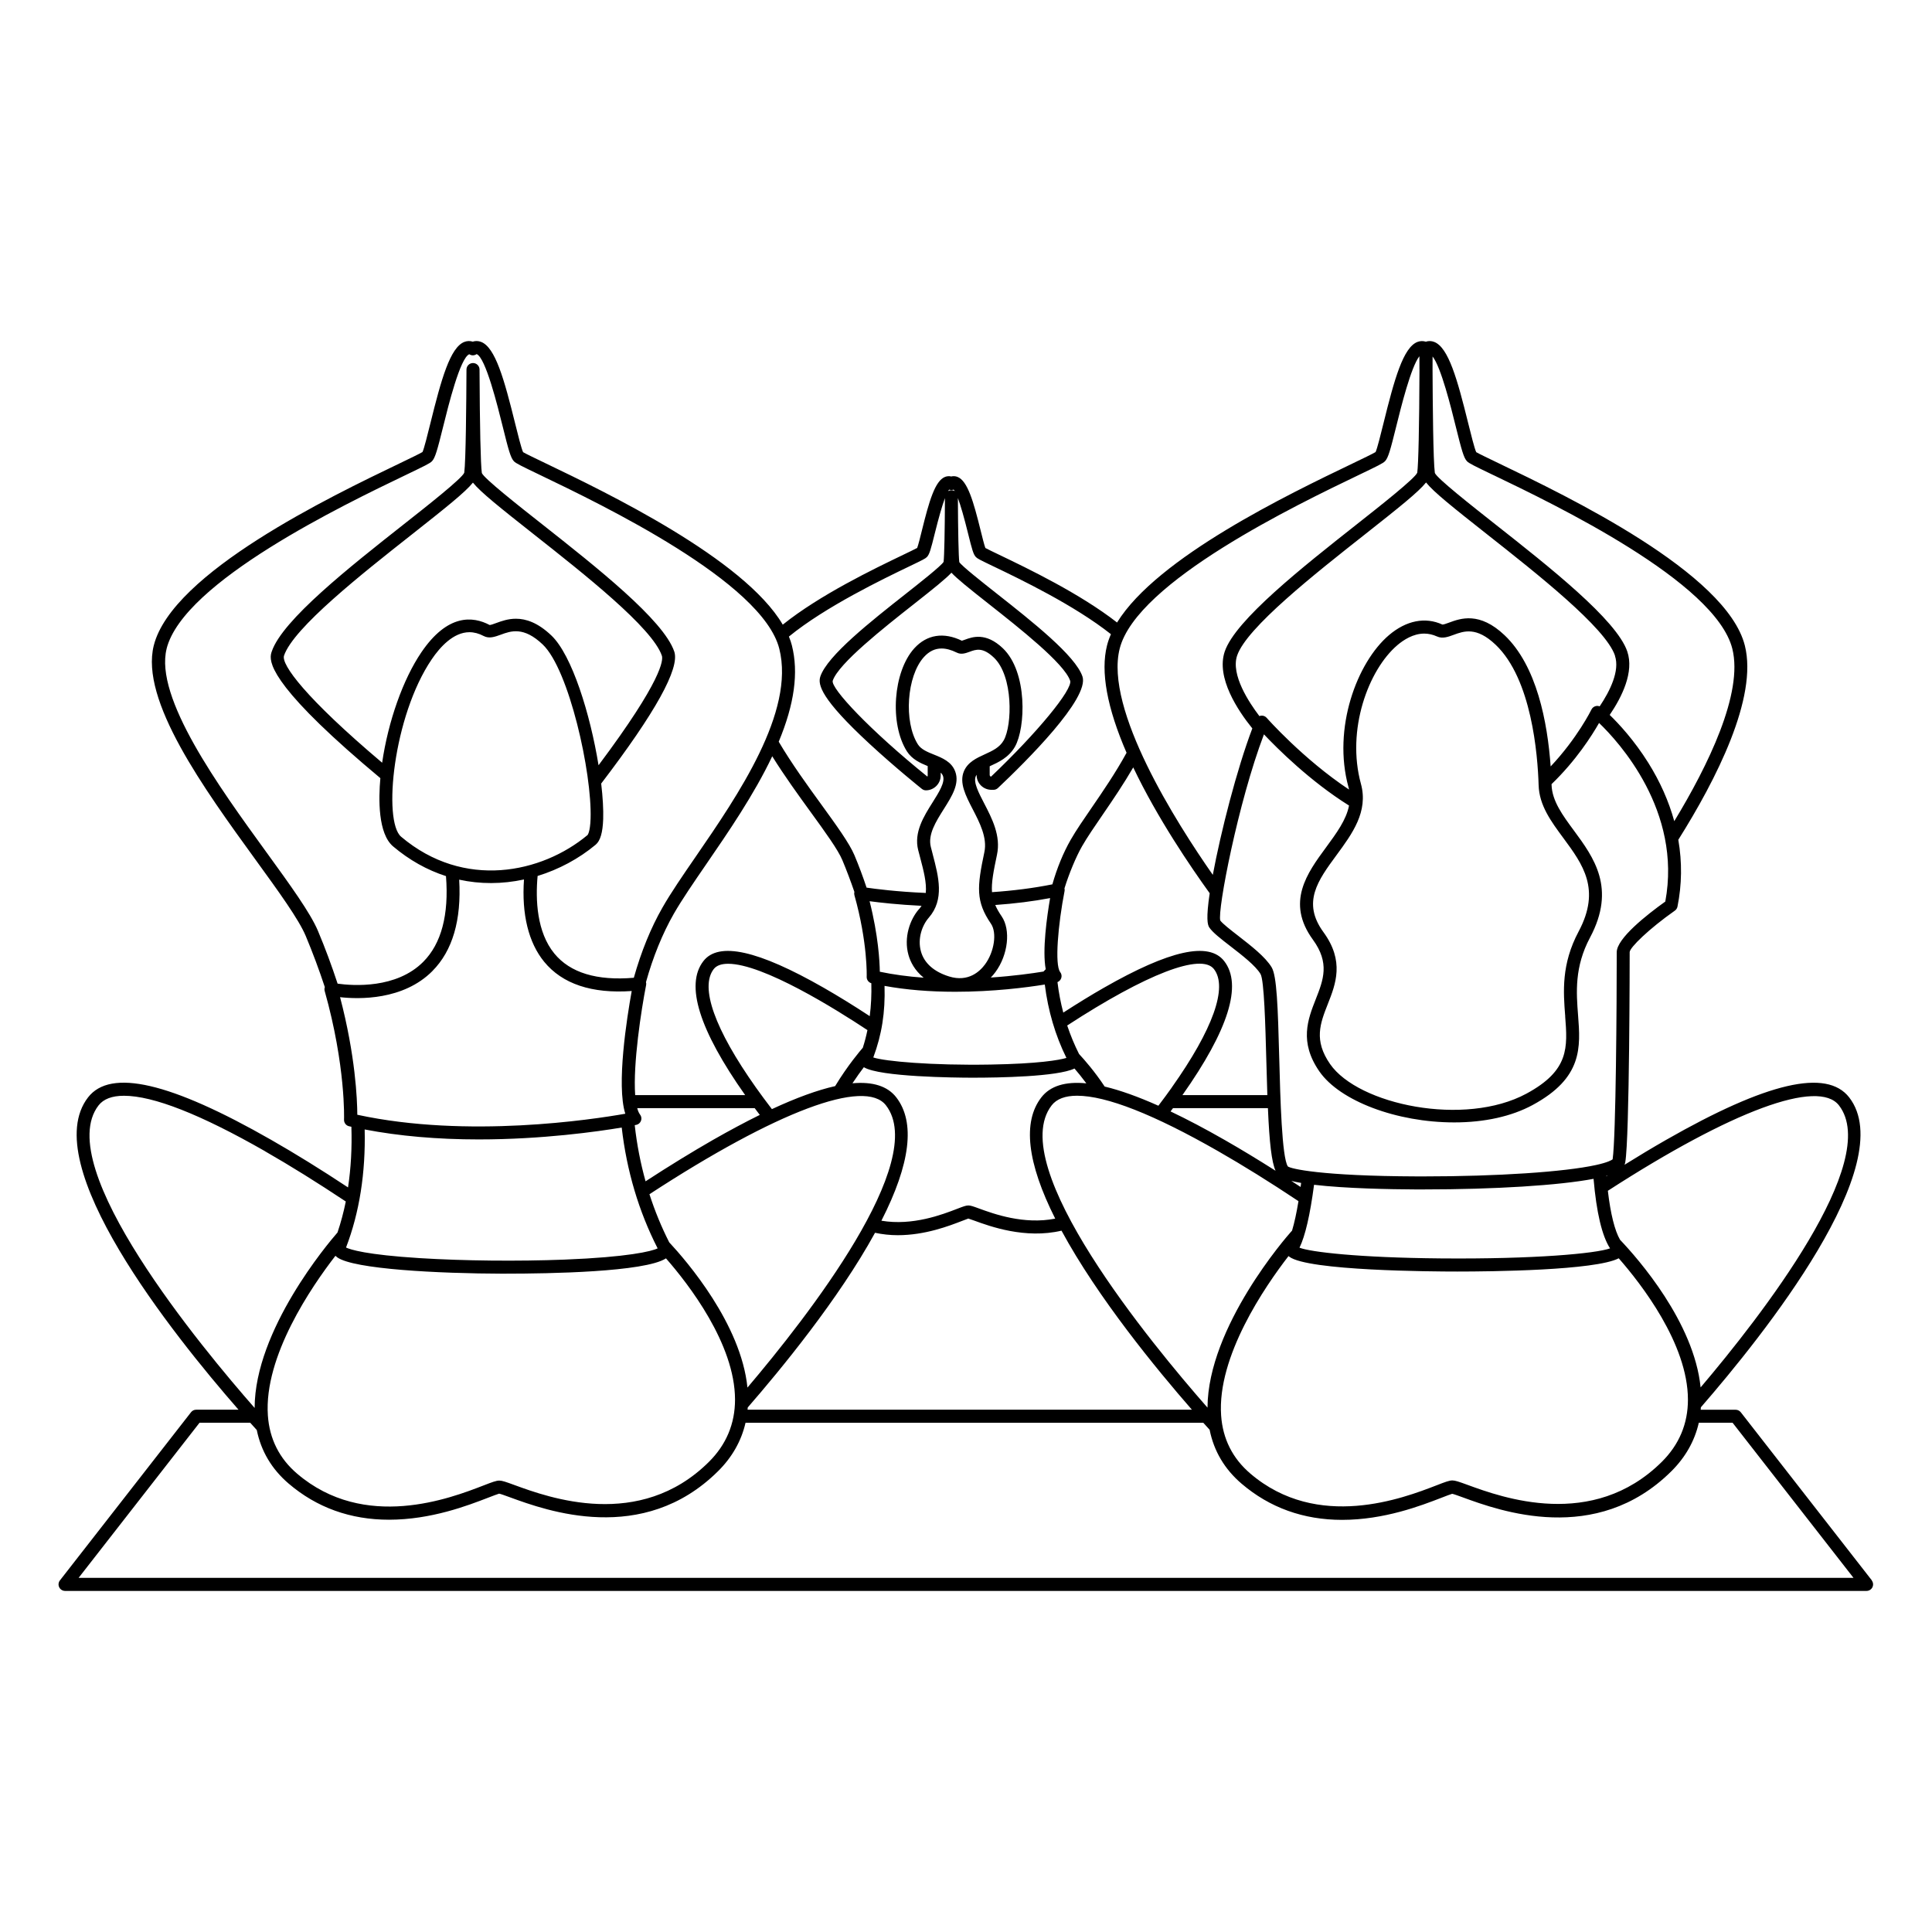
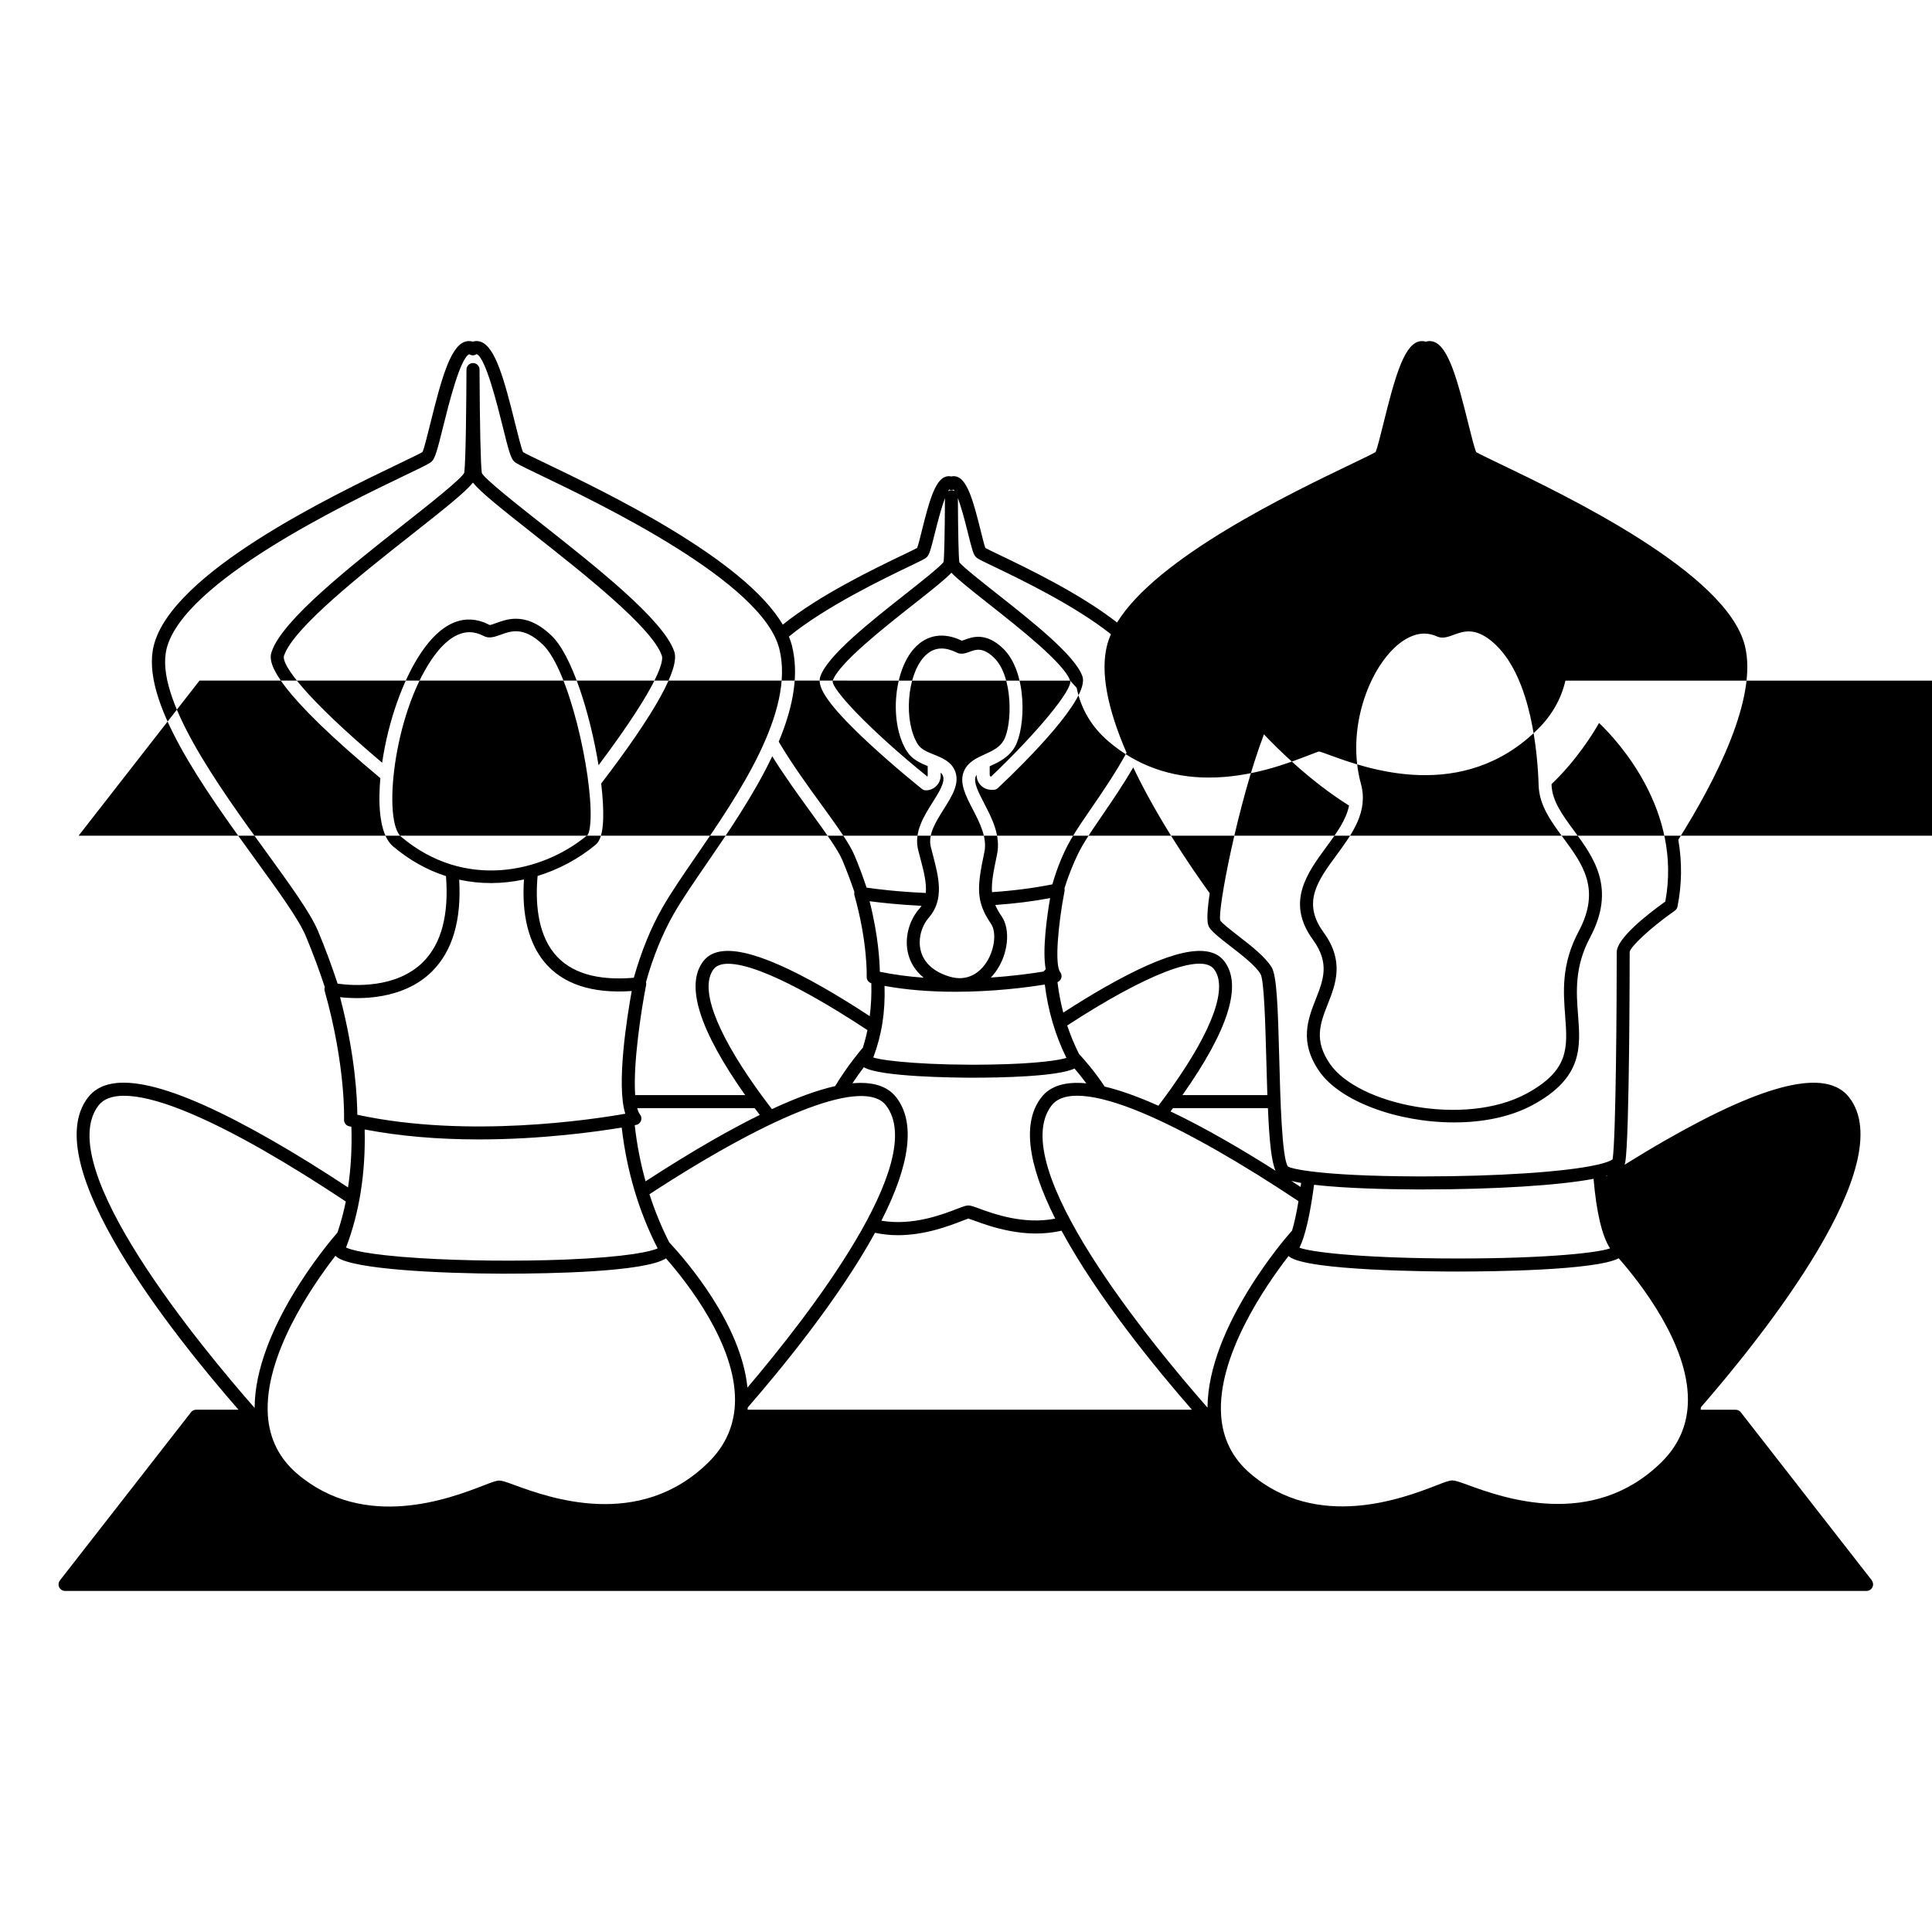
<svg xmlns="http://www.w3.org/2000/svg" id="Capa_1" data-name="Capa 1" viewBox="0 0 512 512">
-   <path d="m496.07,418.83l-34.74-44.56c-.33-.42-.83-.67-1.36-.67h-9.27c.02-.22.04-.43.05-.65,16.52-19.01,52.94-64.53,39.31-82.12-5.96-7.7-21.84-4.01-48.56,11.27-3.5,2-7.17,4.2-10.99,6.58.09-.2.15-.4.19-.61,1.17-6.44,1.18-55.25,1.18-55.74,0-1.21,5.12-6.18,11.97-11,.36-.25.61-.63.7-1.07,1.17-5.82,1.25-11.77.22-17.71,10.01-15.92,21.12-37.66,17.63-51.48-4.87-19.31-47.07-39.58-65.09-48.23-2.57-1.24-5.47-2.63-6.09-3.01-.44-.83-1.48-5.07-2.12-7.63-2.9-11.73-5.25-20.15-9.03-21.59-.72-.28-1.48-.3-2.21-.06-.73-.23-1.49-.21-2.21.06-3.78,1.44-6.12,9.86-9.02,21.59-.63,2.57-1.69,6.82-2.09,7.6-.63.4-3.53,1.79-6.12,3.04-16.88,8.11-51.71,24.83-62.39,42.13-9.83-7.67-23.69-14.33-31.28-17.97-1.43-.69-3.02-1.45-3.62-1.78-.29-.74-.87-3.11-1.24-4.59-1.9-7.68-3.46-13.2-6.15-14.25-.54-.21-1.1-.25-1.65-.11-.55-.13-1.11-.09-1.64.11-2.69,1.04-4.25,6.56-6.15,14.25-.36,1.47-.95,3.84-1.24,4.58-.62.34-2.3,1.15-3.68,1.81-7.78,3.74-22.08,10.61-31.94,18.52-10.29-17.52-46.93-35.11-62.72-42.7-2.57-1.24-5.47-2.62-6.09-3.01-.43-.82-1.44-4.87-2.12-7.63-2.9-11.72-5.24-20.13-9.01-21.59-.73-.28-1.49-.31-2.22-.07-.73-.23-1.49-.21-2.22.07-3.77,1.46-6.11,9.87-9.01,21.59-.68,2.74-1.69,6.83-2.09,7.59-.63.4-3.53,1.79-6.12,3.04-18.02,8.65-60.22,28.91-65.09,48.23-3.67,14.55,13.32,37.96,26.98,56.79,6.14,8.46,11.44,15.77,13.3,20.21,1.83,4.38,3.53,8.93,5.05,13.54-.12.33-.13.68-.04,1.01,5.61,19.9,5.14,33.97,5.13,34.11-.03.83.53,1.57,1.34,1.75.2.05.41.09.61.13.18,5.59-.12,10.99-.89,16.08-7.18-4.75-14.02-8.98-20.34-12.59-26.72-15.28-42.6-18.97-48.56-11.27-13.63,17.61,22.33,62.68,39.88,82.77h-11.23c-.54,0-1.03.24-1.36.67l-34.74,44.56c-.41.53-.48,1.22-.19,1.82.29.59.9.97,1.55.97h477.42c.65,0,1.26-.38,1.55-.97.29-.6.22-1.29-.19-1.82Zm-.68.53h0ZM251.55,129.75c.38.14.8.14,1.17,0,.1.1.2.24.3.41-.26-.16-.57-.25-.89-.25s-.62.09-.88.24c.11-.17.2-.31.3-.4Zm174.5,181.77c-.11.07-.23.15-.34.22,0-.04,0-.08-.01-.12.12-.03.23-.07.35-.1ZM44.15,171.91c4.47-17.74,47.16-38.24,63.23-45.96,5.17-2.48,6.54-3.15,7.09-3.71.86-.88,1.43-2.97,2.98-9.21,1.35-5.47,4.52-18.27,6.92-19.15.59.39,1.34.39,1.94-.04,2.39.92,5.55,13.73,6.91,19.19,1.54,6.24,2.12,8.34,2.98,9.22.54.55,1.92,1.23,7.09,3.71,16.07,7.72,58.75,28.22,63.23,45.96,4.22,16.74-10.99,38.87-22.09,55.02-3.42,4.97-6.65,9.67-8.87,13.57-3.08,5.38-5.63,11.64-7.59,18.61-9.8.83-16.88-1.32-21.06-6.42-4.66-5.69-5.02-14.2-4.44-20.56,5.64-1.73,10.94-4.58,15.37-8.27,1.25-1.04,1.88-3.2,2.01-6.8.08-2.55-.1-5.8-.53-9.42,14.35-18.78,20.87-30.55,19.37-34.97-2.83-8.37-20.69-22.44-35.06-33.78-6.15-4.84-15.44-12.17-15.94-13.55-.32-2.31-.54-12.3-.61-27.42,0-.95-.78-1.72-1.73-1.72s-1.72.77-1.73,1.72c-.04,8.89-.17,24.27-.59,27.34-.52,1.46-9.82,8.79-15.98,13.64-14.35,11.31-32.21,25.39-35.04,33.76-.58,1.73-2.14,6.32,19.99,25.99,2.69,2.39,5.57,4.86,8.8,7.56-.5,5.49-.64,14.68,3.37,18.08,4.28,3.62,9,6.27,14.02,7.88.8,10.25-1.22,17.89-6.02,22.71-7.13,7.17-18.59,6.36-22.7,5.79-1.59-4.83-3.28-9.39-5.19-13.94-2.01-4.81-7.43-12.27-13.7-20.92l-.7.5h0s.69-.51.69-.51c-12.53-17.27-29.68-40.91-26.41-53.9Zm370.63,97.33l.86-.06-.86.07c.65,8.38,1.11,14.43-10.25,20.57-16.37,8.85-44.56,2.97-52.05-7.84-4.37-6.3-2.62-10.76-.59-15.92,2.09-5.31,4.46-11.33-1.17-19.04-5.74-7.87-1.47-13.69,3.48-20.42,4.16-5.66,8.47-11.52,6.46-18.87-3.92-14.3,1.97-30.22,9.67-36.77,1.64-1.39,4.19-3.05,7.1-3.05,1.14,0,2.28.26,3.39.76,1.45.66,2.95.11,4.41-.43,2.69-.99,6.04-2.23,11.14,2.64,9.53,9.08,11.13,29.04,11.38,37.21.16,5.34,3.27,9.56,6.57,14.02,5.14,6.97,10,13.55,4.03,24.75-4.62,8.67-4.06,15.96-3.56,22.4Zm-318.13,30.08c9.11,1.75,19.28,2.64,30.22,2.64,16.87,0,31.55-2.09,37.89-3.15,1.32,11.47,4.52,22.23,9.52,32.02-1.54.77-7.85,2.32-24.68,2.98-12.4.48-26.73.33-38.33-.39-14.28-.89-18.45-2.28-19.57-2.81,3.55-9.26,5.21-19.78,4.94-31.29Zm-21.39-125.55c2.5-7.39,20.65-21.7,33.92-32.16,9.05-7.14,14.11-11.17,16.15-13.71,2.04,2.54,7.1,6.57,16.16,13.72,13.25,10.45,31.41,24.76,33.91,32.15.37,1.09.2,6.36-16.78,29.03-2.2-13.54-7.04-29.19-12.49-34.38-3.64-3.47-6.8-4.45-9.41-4.45-2.1,0-3.85.64-5.19,1.13-.62.23-1.55.57-1.78.53-4.42-2.35-11.14-3-18.1,7.26-4.85,7.15-8.77,18.24-10.38,29.24-20.4-17.24-26.78-26.05-26-28.37Zm39.13.98c2.23-3.29,5.78-7.21,10.01-7.21,1.25,0,2.52.34,3.78,1.01,1.46.77,3,.2,4.5-.34,2.71-1,6.08-2.24,11.16,2.6,6.96,6.63,13.07,34,12.67,46.13-.12,3.68-.81,4.36-.81,4.36-12.11,10.1-32.74,14.54-49.4.44-4.86-4.12-2.11-31.95,8.1-47Zm116.52,85.81c.08,3.02-.06,5.95-.42,8.73-4.31-2.83-8.42-5.36-12.21-7.53-17.42-9.96-27.85-12.27-31.88-7.05-4.86,6.28-1.13,18.22,11.08,35.51h-29.15c-.6-8.29,1.61-22.6,2.9-29.19.05-.25.04-.5-.04-.75,1.85-6.65,4.39-12.89,7.35-18.07,2.15-3.76,5.33-8.39,8.72-13.33,5.63-8.2,12.58-18.3,17.39-28.46,3.21,5.17,7.03,10.43,10.14,14.72,3.91,5.39,7.29,10.04,8.45,12.82,1.05,2.5,2.28,5.76,3.18,8.4-.07.29-.07.57,0,.84,3.55,12.6,3.27,21.55,3.26,21.64-.03.79.47,1.49,1.21,1.72Zm22.23-56.1c-.95-2.6-3.44-3.6-5.63-4.48-1.68-.67-3.41-1.37-4.26-2.71-3.8-6-2.96-18.12,1.6-23.15,1.38-1.52,2.91-2.26,4.68-2.26,1.23,0,2.58.37,4.03,1.09,1.18.59,2.34.16,3.37-.21,1.72-.64,3.5-1.29,6.47,1.54,5.13,4.88,4.89,17.85,2.6,21.91-1.08,1.91-3,2.79-5.04,3.72-2.11.96-4.5,2.05-5.52,4.5-1.28,3.06.48,6.45,2.34,10.05,1.83,3.53,3.9,7.53,3.09,11.35-1.97,9.29-2.3,13.06,1.74,18.98,1.64,2.39.9,7.44-1.58,10.8-1.37,1.86-4.43,4.75-9.49,3.19-4.01-1.24-6.6-3.52-7.47-6.6-.98-3.45.33-6.99,2.05-8.96,4.22-4.82,2.62-10.88,1.08-16.74l-.04-.17c-.16-.61-.32-1.23-.48-1.86-.83-3.27,1.34-6.71,3.44-10.04,2.17-3.44,4.22-6.7,3.03-9.94Zm28.96,30.95c1.21-3.92,3.06-8.35,4.64-11.12,1.37-2.4,3.4-5.35,5.55-8.49,2.7-3.93,5.52-8.1,8.03-12.43,6.37,13.4,15.28,26.45,20.26,33.35-.99,6.68-.58,8.35-.11,9.06.89,1.33,3.05,3.01,5.58,4.96,3.13,2.42,6.67,5.16,8,7.38.97,1.62,1.29,13.76,1.53,22.63.09,3.41.18,6.57.28,9.47h-22.51c12.21-17.29,15.95-29.23,11.08-35.51-4.04-5.22-14.46-2.91-31.88,7.05-3.33,1.9-6.94,4.12-10.77,6.59-.69-2.62-1.21-5.33-1.54-8.08.45-.18.8-.54.98-1.01.21-.56.11-1.18-.26-1.65-1.5-1.93-.56-12.65,1.16-21.48.05-.24.04-.49-.03-.73Zm60.11,77.54c.72.18,1.58.37,2.6.54-.05.35-.1.71-.14,1.07-.83-.54-1.64-1.08-2.46-1.61Zm-173.28-17.06h0s0,0,0,0Zm-.33,2.22c.59-.12,1.06-.53,1.27-1.1.21-.56.11-1.18-.26-1.65h0c-.29-.38-.54-.94-.74-1.69h31.13c.45.6.9,1.2,1.35,1.79-3.86,1.9-8.02,4.13-12.39,6.62-5.57,3.19-11.58,6.88-17.88,10.98-1.34-4.81-2.31-9.8-2.87-14.88.23-.05.37-.07.39-.08Zm65.8-36.84c5.67,1.04,11.97,1.56,18.74,1.56,10.14,0,18.93-1.14,23.74-1.92.86,6.94,2.78,13.47,5.73,19.45-1.86.57-7.51,1.55-20.08,1.76-15.75.27-28.08-.87-31.1-1.88,2.26-6.06,3.19-11.98,2.98-18.96Zm76.13,26.94c-1.06,1.49-2.19,3.04-3.55,4.82-5.38-2.41-10.16-4.11-14.23-5.08-2.61-3.95-5.33-7.06-6.79-8.63-1.21-2.39-2.26-4.93-3.14-7.55,21.02-13.69,35.54-19.27,38.89-14.95,3.72,4.8-.25,15.95-11.19,31.39Zm-34.56,2.6c-5.03,6.49-3.79,17.31,3.67,32.14-8.35,1.64-16.32-1.27-20.23-2.7-1.49-.55-2.18-.79-2.79-.79-.65,0-1.38.28-2.96.89-3.89,1.5-11.8,4.56-20.08,3.15,7.71-15.12,9.03-26.11,3.94-32.69-2.29-2.96-6.19-4.21-11.61-3.73,1.12-1.7,2.18-3.15,3.02-4.26,4.16,2.59,24.37,2.77,28.43,2.78h.49c6.78,0,22.35-.25,26.9-2.43.87,1.01,1.97,2.35,3.14,3.93-5.57-.55-9.58.69-11.92,3.71Zm-77.81,82.18c8.59-9.87,24.11-28.72,33.73-46.29,1.96.42,3.99.64,6.02.64,7.26,0,13.59-2.45,17.06-3.79.55-.21,1.35-.52,1.64-.62.32.09,1.08.37,1.62.56,4.06,1.48,13.43,4.92,23.08,2.65,9.61,17.76,25.24,36.78,34.55,47.44h-117.75c.02-.2.03-.39.05-.59Zm30.49-95.32c-.62.71-4.02,4.69-7.33,10.16-4.68,1.05-10.31,3.1-16.76,6.1-1.54-2.01-2.93-3.89-4.23-5.72-10.93-15.44-14.9-26.59-11.19-31.39.73-.94,2.01-1.41,3.82-1.41,9.29,0,28.55,12.04,36.92,17.58-.34,1.64-.75,3.21-1.23,4.68Zm6.14,15.26c11.42,14.75-20.78,56.03-36.71,74.79-1.69-16.82-16.07-33.49-20.73-38.49-2.05-4.03-3.81-8.31-5.24-12.75,33.68-21.96,57.08-30.77,62.67-23.56Zm107.62,33.19l-.38.43c-.93,1.04-21.94,25.01-22.03,46.49-14.8-16.85-53.75-64.02-41.3-80.11,1.31-1.69,3.57-2.55,6.73-2.55,7.76,0,20.33,4.94,37.38,14.69,6.59,3.77,13.75,8.22,21.3,13.25-.52,3.15-1.09,5.77-1.7,7.8Zm-65.29-69.26l-.59.61c-2.91.48-7.89,1.18-13.96,1.59.44-.45.85-.93,1.23-1.45,3.36-4.56,4.1-11.19,1.65-14.77-.75-1.09-1.3-2.07-1.7-3.01,5.2-.37,9.99-.97,14.54-1.83-.84,4.87-2.11,13.84-1.16,18.86Zm-33.59-15.92c-2.34,2.67-4.1,7.47-2.77,12.16.5,1.76,1.6,4.04,4.02,6-4.15-.3-8.04-.83-11.62-1.58-.04-2.73-.4-9.59-2.71-18.69,2.67.36,7.58.92,13.77,1.22-.2.31-.42.61-.68.9Zm-109.28,96.59c11,0,36.64-.4,42.24-4.05,5.92,6.76,18.28,22.65,18.3,37.42,0,6.4-2.33,11.97-6.96,16.55-18.38,18.21-42.44,9.41-51.49,6.1-2.3-.84-3.26-1.18-4.02-1.18-.81,0-1.83.38-4.28,1.33-8.59,3.32-31.39,12.14-49.31-3.17-4.71-4.02-7.31-9.21-7.74-15.41-1.09-15.68,11.58-34.16,17.9-42.32.15.15.32.29.5.42,4.4,3.12,26.5,4.27,44.09,4.32h.78Zm203.77-27.28c-4.71-2.99-9.22-5.72-13.49-8.16-5.05-2.89-9.86-5.43-14.32-7.55.22-.29.43-.58.65-.87h25.15c.4,9.34.99,14.24,2.02,16.58Zm50.91,83.26c-2.31-.84-3.27-1.18-4.04-1.18-.81,0-1.84.38-4.3,1.34-8.58,3.31-31.37,12.12-49.25-3.17-4.7-4.02-7.3-9.19-7.73-15.38-1.09-15.66,11.59-34.15,17.86-42.25.07.06.14.12.21.17,4.9,3.74,37.87,3.93,44.43,3.93h.22c8.68,0,36.46-.28,42.65-3.51,5.88,6.71,18.32,22.63,18.34,37.44.01,6.39-2.33,11.95-6.94,16.52-18.37,18.19-42.4,9.4-51.45,6.09Zm-7.11-60.02c-21.88-.19-34.54-1.7-37.44-2.84,1.52-3.11,2.81-8.71,3.86-16.67,8.4.99,20.28,1.2,26.75,1.23h2.3c18.82,0,35.91-1.07,45.02-2.81.77,8.92,2.23,15.11,4.37,18.43-3.74,1.35-19.88,2.88-44.86,2.66Zm-98.22-153.12c.77,2.29-8.81,13.91-20.98,25.46-.09-.03-.16-.08-.2-.12-.09-.09-.14-.2-.14-.33v-2.31l.1-.05c2.22-1.01,4.97-2.27,6.6-5.15,2.82-4.99,3.4-19.77-3.22-26.08-4.52-4.3-8.11-2.98-10.03-2.27-.17.06-.59.22-.82.28-4.83-2.35-9.3-1.64-12.62,2.02-5.6,6.19-6.59,19.96-1.95,27.29,1.35,2.13,3.59,3.13,5.51,3.91v2.51c0,.1-.03.19-.09.27-15.17-12.24-25.73-23.48-25.07-25.42,1.54-4.56,13.55-14.03,21.5-20.29,5.48-4.32,8.46-6.72,9.95-8.32,1.49,1.6,4.47,4,9.95,8.32,7.95,6.27,19.96,15.73,21.5,20.29Zm-217.28,196.68c.64.71,1.22,1.36,1.73,1.92,1.14,5.6,3.97,10.37,8.44,14.19,7.43,6.36,16.38,9.58,26.6,9.58h0c11.17,0,20.94-3.78,26.23-5.82,1.07-.41,2.7-1.04,2.95-1.09.33.04,1.87.6,2.88.97,9.62,3.52,35.17,12.86,55.11-6.89,3.75-3.71,6.21-8.04,7.31-12.86h121.32c.61.68,1.17,1.3,1.67,1.85,1.13,5.64,3.97,10.45,8.47,14.29,7.44,6.36,16.4,9.59,26.63,9.59,11.18,0,20.96-3.78,26.21-5.81,1.08-.42,2.72-1.05,2.97-1.1.33.04,1.86.6,2.88.97,9.63,3.52,35.2,12.86,55.16-6.9,3.76-3.72,6.22-8.06,7.32-12.9h8.95l32.05,41.11H20.83l32.05-41.11h13.44Zm384.36-9.37c-1.74-17.27-16.58-34.12-21.35-39.13-1.41-2.42-2.52-6.9-3.23-12.98,32.88-21.25,55.77-29.72,61.25-22.63,11.41,14.74-20.75,55.99-36.67,74.74Zm-54.83-241.74c16.07,7.72,58.75,28.22,63.23,45.96,2.97,11.79-6.46,31.03-15.38,45.72-1.46-5.31-3.77-10.49-6.87-15.45-3.78-6.04-7.86-10.4-10.24-12.71,3.25-4.78,6.5-11.37,4.66-16.81-2.83-8.37-20.69-22.45-35.05-33.76-6.15-4.85-15.45-12.18-15.95-13.56-.44-3.13-.57-18.52-.61-27.4,0-1.36,0-2.54.01-3.46,2.26,2.85,4.93,13.65,6.14,18.55,1.55,6.24,2.12,8.34,2.98,9.22.54.55,1.92,1.23,7.09,3.71Zm32.12,47.82c1.36,4.01-1.33,9.39-4.04,13.43-.32-.12-.67-.16-1-.08-.51.11-.96.46-1.18.93-.04.08-3.73,7.57-10.81,15.07-.84-11.76-3.68-26.65-12.19-34.75-6.66-6.34-11.7-4.48-14.74-3.36-.6.22-1.52.56-1.76.51-4.56-2.08-9.57-1.08-14.14,2.79-8.5,7.23-15.03,24.69-10.75,40.29.06.22.11.44.16.66-12.19-8.1-21.73-18.9-21.83-19.01-.33-.38-.8-.59-1.29-.59-.1,0-.19,0-.29.02-.13.02-.25.06-.36.1-2.73-3.58-7.62-10.96-5.9-16.03,2.5-7.4,20.65-21.7,33.92-32.16,9.05-7.14,14.11-11.17,16.15-13.72,2.03,2.55,7.1,6.58,16.16,13.73,13.25,10.45,31.41,24.76,33.91,32.15Zm-51.79-75.83c-.06,15.12-.28,25.1-.59,27.33-.52,1.46-9.82,8.79-15.97,13.64-14.35,11.32-32.22,25.4-35.05,33.76-2.35,6.94,3.53,15.7,7.25,20.3l.06.08c-4.1,10.79-8.37,27.49-10.47,38.81-9.67-13.84-28.74-43.85-24.68-59.95,4.48-17.75,47.16-38.24,63.23-45.96h0c5.17-2.48,6.54-3.15,7.08-3.71.86-.88,1.43-2.97,2.98-9.22,1.22-4.93,3.92-15.84,6.14-18.6,0,.92,0,2.12.01,3.51ZM114.59,257.33c5.34-5.36,7.72-13.5,7.1-24.21,5.57,1.22,11.38,1.2,17.17-.05-.64,9.22,1.2,16.74,5.35,21.81,4.82,5.88,12.63,8.49,23.2,7.75-1.27,7.02-4.11,24.92-1.7,32.52-8.66,1.53-41.79,6.6-71.02.27-.02-4.13-.51-15.7-4.57-31.16,4.99.56,16.73.86,24.48-6.93Zm312.76,49.91c-.25.2-1.24.81-4.39,1.5-8.42,1.85-26.2,3.02-45.64,3.02-.58,0-1.16,0-1.75,0-25.62-.09-33.57-2.04-34.28-2.65-1.58-2.37-2-18.06-2.27-28.45-.37-14-.65-22.03-2.02-24.31-1.66-2.77-5.48-5.72-8.86-8.35-2.02-1.57-4.12-3.19-4.75-4.05-.81-2.59,4.72-31.33,11.57-49.34,3.53,3.74,12.25,12.44,22.55,18.87-.73,3.79-3.34,7.33-6.08,11.07-5.02,6.83-10.71,14.57-3.49,24.48,4.51,6.19,2.77,10.63.75,15.77-2.09,5.31-4.45,11.33.96,19.14,5.43,7.83,20.47,13.51,35.75,13.51,8,0,15.18-1.59,20.76-4.61,13.32-7.2,12.7-15.29,12.04-23.85-.46-5.97-.98-12.73,3.17-20.52,6.99-13.11.99-21.23-4.29-28.4-2.97-4.02-5.77-7.82-5.9-12.09v-.18c6.47-6.22,10.68-12.86,12.59-16.21,5.19,4.98,22.03,23.3,17.55,47.33-4.94,3.53-12.87,9.78-12.87,13.42,0,13.4-.2,48.92-1.09,54.91Zm-164-157.11c6.98,3.35,21.37,10.26,31.06,17.94-.45,1.02-.8,2.03-1.04,2.99-1.75,6.92,0,16.49,5.18,28.43-2.86,5.25-6.46,10.5-9.11,14.36-2.19,3.19-4.27,6.2-5.71,8.73-1.96,3.44-3.59,7.4-4.84,11.78-4.98,1-10.36,1.69-16,2.07-.19-2.51.39-5.51,1.32-9.91,1.07-5.02-1.31-9.6-3.41-13.65-1.48-2.86-2.88-5.55-2.22-7.13.06-.15.14-.29.23-.43v.08c0,1.05.41,2.04,1.16,2.78.74.73,1.72,1.14,2.79,1.14h.54c.44,0,.85-.18,1.17-.48,7.38-6.96,24.34-23.78,22.39-29.56-1.87-5.53-13.39-14.61-22.66-21.92-3.74-2.95-9.36-7.38-9.98-8.39-.19-1.63-.33-7.91-.37-16.96.74,1.97,1.65,5.13,2.71,9.44,1.03,4.14,1.38,5.49,2.07,6.19.41.42,1.03.73,4.71,2.5Zm-13.3-1.21c-.66,1.08-6.27,5.5-10.01,8.45-9.25,7.29-20.77,16.37-22.64,21.9-.74,2.18.23,6,12.96,17.78,6.79,6.29,13.88,11.97,13.95,12.02.31.25.69.38,1.09.38,2.14-.02,3.89-1.78,3.89-3.92v-.77c.3.27.49.56.61.88.61,1.66-1.08,4.34-2.71,6.93-2.37,3.75-5.05,8.01-3.86,12.71.18.69.36,1.38.54,2.06.89,3.38,1.74,6.59,1.47,9.3-7.63-.32-13.45-1.08-15.69-1.41-.97-2.92-2.05-5.82-3.22-8.6-1.32-3.14-4.8-7.95-8.84-13.52-3.49-4.8-7.81-10.76-11.22-16.55,4.16-9.99,5.3-18.33,3.49-25.51-.18-.73-.44-1.5-.79-2.35,9.68-7.93,25.18-15.37,31.86-18.58h0c3.68-1.77,4.3-2.08,4.71-2.5.68-.7,1.04-2.04,2.07-6.18,1.07-4.31,1.97-7.46,2.71-9.43-.04,9.04-.17,15.29-.36,16.91Zm-179.83,156.17c6.64,3.8,13.84,8.28,21.42,13.32-.57,2.8-1.3,5.55-2.2,8.22l-.12.14c-2.27,2.61-21.81,25.64-21.84,46.35-13.79-15.7-53.92-63.96-41.36-80.18,1.31-1.69,3.57-2.55,6.73-2.55,7.76,0,20.33,4.94,37.38,14.69Z" />
+   <path d="m496.07,418.83l-34.74-44.56c-.33-.42-.83-.67-1.36-.67h-9.27c.02-.22.04-.43.05-.65,16.52-19.01,52.94-64.53,39.31-82.12-5.96-7.7-21.84-4.01-48.56,11.27-3.5,2-7.17,4.2-10.99,6.58.09-.2.15-.4.19-.61,1.17-6.44,1.18-55.25,1.18-55.74,0-1.21,5.12-6.18,11.97-11,.36-.25.61-.63.7-1.07,1.17-5.82,1.25-11.77.22-17.71,10.01-15.92,21.12-37.66,17.63-51.48-4.87-19.31-47.07-39.58-65.09-48.23-2.57-1.24-5.47-2.63-6.09-3.01-.44-.83-1.48-5.07-2.12-7.63-2.9-11.73-5.25-20.15-9.03-21.59-.72-.28-1.48-.3-2.21-.06-.73-.23-1.49-.21-2.21.06-3.78,1.44-6.12,9.86-9.02,21.59-.63,2.57-1.69,6.82-2.09,7.6-.63.4-3.53,1.79-6.12,3.04-16.88,8.11-51.71,24.83-62.39,42.13-9.83-7.67-23.69-14.33-31.28-17.97-1.43-.69-3.02-1.45-3.62-1.78-.29-.74-.87-3.11-1.24-4.59-1.9-7.68-3.46-13.2-6.15-14.25-.54-.21-1.1-.25-1.65-.11-.55-.13-1.11-.09-1.64.11-2.69,1.04-4.25,6.56-6.15,14.25-.36,1.47-.95,3.84-1.24,4.58-.62.34-2.3,1.15-3.68,1.81-7.78,3.74-22.08,10.61-31.94,18.52-10.29-17.52-46.93-35.11-62.72-42.7-2.57-1.24-5.47-2.62-6.09-3.01-.43-.82-1.44-4.87-2.12-7.63-2.9-11.72-5.24-20.13-9.01-21.59-.73-.28-1.49-.31-2.22-.07-.73-.23-1.49-.21-2.22.07-3.77,1.46-6.11,9.87-9.01,21.59-.68,2.74-1.69,6.83-2.09,7.59-.63.4-3.53,1.79-6.12,3.04-18.02,8.65-60.22,28.91-65.09,48.23-3.67,14.55,13.32,37.96,26.98,56.79,6.14,8.46,11.44,15.77,13.3,20.21,1.83,4.38,3.53,8.93,5.05,13.54-.12.33-.13.68-.04,1.01,5.61,19.9,5.14,33.97,5.13,34.11-.03.83.53,1.57,1.34,1.75.2.05.41.09.61.13.18,5.59-.12,10.99-.89,16.08-7.18-4.75-14.02-8.98-20.34-12.59-26.72-15.28-42.6-18.97-48.56-11.27-13.63,17.61,22.33,62.68,39.88,82.77h-11.23c-.54,0-1.03.24-1.36.67l-34.74,44.56c-.41.53-.48,1.22-.19,1.82.29.59.9.97,1.55.97h477.42c.65,0,1.26-.38,1.55-.97.29-.6.22-1.29-.19-1.82Zm-.68.53h0ZM251.55,129.75c.38.14.8.14,1.17,0,.1.1.2.24.3.41-.26-.16-.57-.25-.89-.25s-.62.09-.88.24c.11-.17.2-.31.3-.4Zm174.5,181.77c-.11.07-.23.15-.34.22,0-.04,0-.08-.01-.12.12-.03.23-.07.35-.1ZM44.15,171.91c4.47-17.74,47.16-38.24,63.23-45.96,5.17-2.48,6.54-3.15,7.09-3.71.86-.88,1.43-2.97,2.98-9.21,1.35-5.47,4.52-18.27,6.92-19.15.59.39,1.34.39,1.94-.04,2.39.92,5.55,13.73,6.91,19.19,1.54,6.24,2.12,8.34,2.98,9.22.54.55,1.92,1.23,7.09,3.71,16.07,7.72,58.75,28.22,63.23,45.96,4.22,16.74-10.99,38.87-22.09,55.02-3.42,4.97-6.65,9.67-8.87,13.57-3.08,5.38-5.63,11.64-7.59,18.61-9.8.83-16.88-1.32-21.06-6.42-4.66-5.69-5.02-14.2-4.44-20.56,5.64-1.73,10.94-4.58,15.37-8.27,1.25-1.04,1.88-3.2,2.01-6.8.08-2.55-.1-5.8-.53-9.42,14.35-18.78,20.87-30.55,19.37-34.97-2.83-8.37-20.69-22.44-35.06-33.78-6.15-4.84-15.44-12.17-15.94-13.55-.32-2.31-.54-12.3-.61-27.42,0-.95-.78-1.72-1.73-1.72s-1.72.77-1.73,1.72c-.04,8.89-.17,24.27-.59,27.34-.52,1.46-9.82,8.79-15.98,13.64-14.35,11.31-32.21,25.39-35.04,33.76-.58,1.73-2.14,6.32,19.99,25.99,2.69,2.39,5.57,4.86,8.8,7.56-.5,5.49-.64,14.68,3.37,18.08,4.28,3.62,9,6.27,14.02,7.88.8,10.25-1.22,17.89-6.02,22.71-7.13,7.17-18.59,6.36-22.7,5.79-1.59-4.83-3.28-9.39-5.19-13.94-2.01-4.81-7.43-12.27-13.7-20.92l-.7.5h0s.69-.51.69-.51c-12.53-17.27-29.68-40.91-26.41-53.9Zm370.63,97.33l.86-.06-.86.07c.65,8.38,1.11,14.43-10.25,20.57-16.37,8.85-44.56,2.97-52.05-7.84-4.37-6.3-2.62-10.76-.59-15.92,2.09-5.31,4.46-11.33-1.17-19.04-5.74-7.87-1.47-13.69,3.48-20.42,4.16-5.66,8.47-11.52,6.46-18.87-3.92-14.3,1.97-30.22,9.67-36.77,1.64-1.39,4.19-3.05,7.1-3.05,1.14,0,2.28.26,3.39.76,1.45.66,2.95.11,4.41-.43,2.69-.99,6.04-2.23,11.14,2.64,9.53,9.08,11.13,29.04,11.38,37.21.16,5.34,3.27,9.56,6.57,14.02,5.14,6.97,10,13.55,4.03,24.75-4.62,8.67-4.06,15.96-3.56,22.4Zm-318.13,30.08c9.11,1.75,19.28,2.64,30.22,2.64,16.87,0,31.55-2.09,37.89-3.15,1.32,11.47,4.52,22.23,9.52,32.02-1.54.77-7.85,2.32-24.68,2.98-12.4.48-26.73.33-38.33-.39-14.28-.89-18.45-2.28-19.57-2.81,3.55-9.26,5.21-19.78,4.94-31.29Zm-21.39-125.55c2.5-7.39,20.65-21.7,33.92-32.16,9.05-7.14,14.11-11.17,16.15-13.71,2.04,2.54,7.1,6.57,16.16,13.72,13.25,10.45,31.41,24.76,33.91,32.15.37,1.09.2,6.36-16.78,29.03-2.2-13.54-7.04-29.19-12.49-34.38-3.64-3.47-6.8-4.45-9.41-4.45-2.1,0-3.85.64-5.19,1.13-.62.23-1.55.57-1.78.53-4.42-2.35-11.14-3-18.1,7.26-4.85,7.15-8.77,18.24-10.38,29.24-20.4-17.24-26.78-26.05-26-28.37Zm39.13.98c2.23-3.29,5.78-7.21,10.01-7.21,1.25,0,2.52.34,3.78,1.01,1.46.77,3,.2,4.5-.34,2.71-1,6.08-2.24,11.16,2.6,6.96,6.63,13.07,34,12.67,46.13-.12,3.68-.81,4.36-.81,4.36-12.11,10.1-32.74,14.54-49.4.44-4.86-4.12-2.11-31.95,8.1-47Zm116.52,85.81c.08,3.02-.06,5.95-.42,8.73-4.31-2.83-8.42-5.36-12.21-7.53-17.42-9.96-27.85-12.27-31.88-7.05-4.86,6.28-1.13,18.22,11.08,35.51h-29.15c-.6-8.29,1.61-22.6,2.9-29.19.05-.25.04-.5-.04-.75,1.85-6.65,4.39-12.89,7.35-18.07,2.15-3.76,5.33-8.39,8.72-13.33,5.63-8.2,12.58-18.3,17.39-28.46,3.21,5.17,7.03,10.43,10.14,14.72,3.91,5.39,7.29,10.04,8.45,12.82,1.05,2.5,2.28,5.76,3.18,8.4-.07.29-.07.57,0,.84,3.55,12.6,3.27,21.55,3.26,21.64-.03.79.47,1.49,1.21,1.72Zm22.23-56.1c-.95-2.6-3.44-3.6-5.63-4.48-1.68-.67-3.41-1.37-4.26-2.71-3.8-6-2.96-18.12,1.6-23.15,1.38-1.52,2.91-2.26,4.68-2.26,1.23,0,2.58.37,4.03,1.09,1.18.59,2.34.16,3.37-.21,1.72-.64,3.5-1.29,6.47,1.54,5.13,4.88,4.89,17.85,2.6,21.91-1.08,1.91-3,2.79-5.04,3.72-2.11.96-4.5,2.05-5.52,4.5-1.28,3.06.48,6.45,2.34,10.05,1.83,3.53,3.9,7.53,3.09,11.35-1.97,9.29-2.3,13.06,1.74,18.98,1.64,2.39.9,7.44-1.58,10.8-1.37,1.86-4.43,4.75-9.49,3.19-4.01-1.24-6.6-3.52-7.47-6.6-.98-3.45.33-6.99,2.05-8.96,4.22-4.82,2.62-10.88,1.08-16.74l-.04-.17c-.16-.61-.32-1.23-.48-1.86-.83-3.27,1.34-6.71,3.44-10.04,2.17-3.44,4.22-6.7,3.03-9.94Zm28.96,30.95c1.21-3.92,3.06-8.35,4.64-11.12,1.37-2.4,3.4-5.35,5.55-8.49,2.7-3.93,5.52-8.1,8.03-12.43,6.37,13.4,15.28,26.45,20.26,33.35-.99,6.68-.58,8.35-.11,9.06.89,1.33,3.05,3.01,5.58,4.96,3.13,2.42,6.67,5.16,8,7.38.97,1.62,1.29,13.76,1.53,22.63.09,3.41.18,6.57.28,9.47h-22.51c12.21-17.29,15.95-29.23,11.08-35.51-4.04-5.22-14.46-2.91-31.88,7.05-3.33,1.9-6.94,4.12-10.77,6.59-.69-2.62-1.21-5.33-1.54-8.08.45-.18.8-.54.98-1.01.21-.56.11-1.18-.26-1.65-1.5-1.93-.56-12.65,1.16-21.48.05-.24.04-.49-.03-.73Zm60.11,77.54c.72.18,1.58.37,2.6.54-.05.35-.1.71-.14,1.07-.83-.54-1.64-1.08-2.46-1.61Zm-173.28-17.06h0s0,0,0,0Zm-.33,2.22c.59-.12,1.06-.53,1.27-1.1.21-.56.11-1.18-.26-1.65h0c-.29-.38-.54-.94-.74-1.69h31.13c.45.6.9,1.2,1.35,1.79-3.86,1.9-8.02,4.13-12.39,6.62-5.57,3.19-11.58,6.88-17.88,10.98-1.34-4.81-2.31-9.8-2.87-14.88.23-.05.37-.07.39-.08Zm65.8-36.84c5.67,1.04,11.97,1.56,18.74,1.56,10.14,0,18.93-1.14,23.74-1.92.86,6.94,2.78,13.47,5.73,19.45-1.86.57-7.51,1.55-20.08,1.76-15.75.27-28.08-.87-31.1-1.88,2.26-6.06,3.19-11.98,2.98-18.96Zm76.13,26.94c-1.06,1.49-2.19,3.04-3.55,4.82-5.38-2.41-10.16-4.11-14.23-5.08-2.61-3.95-5.33-7.06-6.79-8.63-1.21-2.39-2.26-4.93-3.14-7.55,21.02-13.69,35.54-19.27,38.89-14.95,3.72,4.8-.25,15.95-11.19,31.39Zm-34.56,2.6c-5.03,6.49-3.79,17.31,3.67,32.14-8.35,1.64-16.32-1.27-20.23-2.7-1.49-.55-2.18-.79-2.79-.79-.65,0-1.38.28-2.96.89-3.89,1.5-11.8,4.56-20.08,3.15,7.71-15.12,9.03-26.11,3.94-32.69-2.29-2.96-6.19-4.21-11.61-3.73,1.12-1.7,2.18-3.15,3.02-4.26,4.16,2.59,24.37,2.77,28.43,2.78h.49c6.78,0,22.35-.25,26.9-2.43.87,1.01,1.97,2.35,3.14,3.93-5.57-.55-9.58.69-11.92,3.71Zm-77.81,82.18c8.59-9.87,24.11-28.72,33.73-46.29,1.96.42,3.99.64,6.02.64,7.26,0,13.59-2.45,17.06-3.79.55-.21,1.35-.52,1.64-.62.32.09,1.08.37,1.62.56,4.06,1.48,13.43,4.92,23.08,2.65,9.61,17.76,25.24,36.78,34.55,47.44h-117.75c.02-.2.03-.39.05-.59Zm30.49-95.32c-.62.71-4.02,4.69-7.33,10.16-4.68,1.05-10.31,3.1-16.76,6.1-1.54-2.01-2.93-3.89-4.23-5.72-10.93-15.44-14.9-26.59-11.19-31.39.73-.94,2.01-1.41,3.82-1.41,9.29,0,28.55,12.04,36.92,17.58-.34,1.64-.75,3.21-1.23,4.68Zm6.14,15.26c11.42,14.75-20.78,56.03-36.71,74.79-1.69-16.82-16.07-33.49-20.73-38.49-2.05-4.03-3.81-8.31-5.24-12.75,33.68-21.96,57.08-30.77,62.67-23.56Zm107.62,33.19l-.38.43c-.93,1.04-21.94,25.01-22.03,46.49-14.8-16.85-53.75-64.02-41.3-80.11,1.31-1.69,3.57-2.55,6.73-2.55,7.76,0,20.33,4.94,37.38,14.69,6.59,3.77,13.75,8.22,21.3,13.25-.52,3.15-1.09,5.77-1.7,7.8Zm-65.29-69.26l-.59.61c-2.91.48-7.89,1.18-13.96,1.59.44-.45.85-.93,1.23-1.45,3.36-4.56,4.1-11.19,1.65-14.77-.75-1.09-1.3-2.07-1.7-3.01,5.2-.37,9.99-.97,14.54-1.83-.84,4.87-2.11,13.84-1.16,18.86Zm-33.59-15.92c-2.34,2.67-4.1,7.47-2.77,12.16.5,1.76,1.6,4.04,4.02,6-4.15-.3-8.04-.83-11.62-1.58-.04-2.73-.4-9.59-2.71-18.69,2.67.36,7.58.92,13.77,1.22-.2.31-.42.61-.68.9Zm-109.28,96.59c11,0,36.64-.4,42.24-4.05,5.92,6.76,18.28,22.65,18.3,37.42,0,6.4-2.33,11.97-6.96,16.55-18.38,18.21-42.44,9.41-51.49,6.1-2.3-.84-3.26-1.18-4.02-1.18-.81,0-1.83.38-4.28,1.33-8.59,3.32-31.39,12.14-49.31-3.17-4.71-4.02-7.31-9.21-7.74-15.41-1.09-15.68,11.58-34.16,17.9-42.32.15.15.32.29.5.42,4.4,3.12,26.5,4.27,44.09,4.32h.78Zm203.77-27.28c-4.71-2.99-9.22-5.72-13.49-8.16-5.05-2.89-9.86-5.43-14.32-7.55.22-.29.43-.58.65-.87h25.15c.4,9.34.99,14.24,2.02,16.58Zm50.91,83.26c-2.31-.84-3.27-1.18-4.04-1.18-.81,0-1.84.38-4.3,1.34-8.58,3.31-31.37,12.12-49.25-3.17-4.7-4.02-7.3-9.19-7.73-15.38-1.09-15.66,11.59-34.15,17.86-42.25.07.06.14.12.21.17,4.9,3.74,37.87,3.93,44.43,3.93h.22c8.68,0,36.46-.28,42.65-3.51,5.88,6.71,18.32,22.63,18.34,37.44.01,6.39-2.33,11.95-6.94,16.52-18.37,18.19-42.4,9.4-51.45,6.09Zm-7.11-60.02c-21.88-.19-34.54-1.7-37.44-2.84,1.52-3.11,2.81-8.71,3.86-16.67,8.4.99,20.28,1.2,26.75,1.23h2.3c18.82,0,35.91-1.07,45.02-2.81.77,8.92,2.23,15.11,4.37,18.43-3.74,1.35-19.88,2.88-44.86,2.66Zm-98.22-153.12c.77,2.29-8.81,13.91-20.98,25.46-.09-.03-.16-.08-.2-.12-.09-.09-.14-.2-.14-.33v-2.31l.1-.05c2.22-1.01,4.97-2.27,6.6-5.15,2.82-4.99,3.4-19.77-3.22-26.08-4.52-4.3-8.11-2.98-10.03-2.27-.17.06-.59.22-.82.28-4.83-2.35-9.3-1.64-12.62,2.02-5.6,6.19-6.59,19.96-1.95,27.29,1.35,2.13,3.59,3.13,5.51,3.91v2.51c0,.1-.03.19-.09.27-15.17-12.24-25.73-23.48-25.07-25.42,1.54-4.56,13.55-14.03,21.5-20.29,5.48-4.32,8.46-6.72,9.95-8.32,1.49,1.6,4.47,4,9.95,8.32,7.95,6.27,19.96,15.73,21.5,20.29Zc.64.71,1.22,1.36,1.73,1.92,1.14,5.6,3.97,10.37,8.44,14.19,7.43,6.36,16.38,9.58,26.6,9.58h0c11.17,0,20.94-3.78,26.23-5.82,1.07-.41,2.7-1.04,2.95-1.09.33.04,1.87.6,2.88.97,9.62,3.52,35.17,12.86,55.11-6.89,3.75-3.71,6.21-8.04,7.31-12.86h121.32c.61.68,1.17,1.3,1.67,1.85,1.13,5.64,3.97,10.45,8.47,14.29,7.44,6.36,16.4,9.59,26.63,9.59,11.18,0,20.96-3.78,26.21-5.81,1.08-.42,2.72-1.05,2.97-1.1.33.04,1.86.6,2.88.97,9.63,3.52,35.2,12.86,55.16-6.9,3.76-3.72,6.22-8.06,7.32-12.9h8.95l32.05,41.11H20.83l32.05-41.11h13.44Zm384.36-9.37c-1.74-17.27-16.58-34.12-21.35-39.13-1.41-2.42-2.52-6.9-3.23-12.98,32.88-21.25,55.77-29.72,61.25-22.63,11.41,14.74-20.75,55.99-36.67,74.74Zm-54.83-241.74c16.07,7.72,58.75,28.22,63.23,45.96,2.97,11.79-6.46,31.03-15.38,45.72-1.46-5.31-3.77-10.49-6.87-15.45-3.78-6.04-7.86-10.4-10.24-12.71,3.25-4.78,6.5-11.37,4.66-16.81-2.83-8.37-20.69-22.45-35.05-33.76-6.15-4.85-15.45-12.18-15.95-13.56-.44-3.13-.57-18.52-.61-27.4,0-1.36,0-2.54.01-3.46,2.26,2.85,4.93,13.65,6.14,18.55,1.55,6.24,2.12,8.34,2.98,9.22.54.55,1.92,1.23,7.09,3.71Zm32.12,47.82c1.36,4.01-1.33,9.39-4.04,13.43-.32-.12-.67-.16-1-.08-.51.11-.96.46-1.18.93-.04.08-3.73,7.57-10.81,15.07-.84-11.76-3.68-26.65-12.19-34.75-6.66-6.34-11.7-4.48-14.74-3.36-.6.22-1.52.56-1.76.51-4.56-2.08-9.57-1.08-14.14,2.79-8.5,7.23-15.03,24.69-10.75,40.29.06.22.11.44.16.66-12.19-8.1-21.73-18.9-21.83-19.01-.33-.38-.8-.59-1.29-.59-.1,0-.19,0-.29.02-.13.02-.25.06-.36.1-2.73-3.58-7.62-10.96-5.9-16.03,2.5-7.4,20.65-21.7,33.92-32.16,9.05-7.14,14.11-11.17,16.15-13.72,2.03,2.55,7.1,6.58,16.16,13.73,13.25,10.45,31.41,24.76,33.91,32.15Zm-51.79-75.83c-.06,15.12-.28,25.1-.59,27.33-.52,1.46-9.82,8.79-15.97,13.64-14.35,11.32-32.22,25.4-35.05,33.76-2.35,6.94,3.53,15.7,7.25,20.3l.06.08c-4.1,10.79-8.37,27.49-10.47,38.81-9.67-13.84-28.74-43.85-24.68-59.95,4.48-17.75,47.16-38.24,63.23-45.96h0c5.17-2.48,6.54-3.15,7.08-3.71.86-.88,1.43-2.97,2.98-9.22,1.22-4.93,3.92-15.84,6.14-18.6,0,.92,0,2.12.01,3.51ZM114.59,257.33c5.34-5.36,7.72-13.5,7.1-24.21,5.57,1.22,11.38,1.2,17.17-.05-.64,9.22,1.2,16.74,5.35,21.81,4.82,5.88,12.63,8.49,23.2,7.75-1.27,7.02-4.11,24.92-1.7,32.52-8.66,1.53-41.79,6.6-71.02.27-.02-4.13-.51-15.7-4.57-31.16,4.99.56,16.73.86,24.48-6.93Zm312.76,49.91c-.25.2-1.24.81-4.39,1.5-8.42,1.85-26.2,3.02-45.64,3.02-.58,0-1.16,0-1.75,0-25.62-.09-33.57-2.04-34.28-2.65-1.58-2.37-2-18.06-2.27-28.45-.37-14-.65-22.03-2.02-24.31-1.66-2.77-5.48-5.72-8.86-8.35-2.02-1.57-4.12-3.19-4.75-4.05-.81-2.59,4.72-31.33,11.57-49.34,3.53,3.74,12.25,12.44,22.55,18.87-.73,3.79-3.34,7.33-6.08,11.07-5.02,6.83-10.71,14.57-3.49,24.48,4.51,6.19,2.77,10.63.75,15.77-2.09,5.31-4.45,11.33.96,19.14,5.43,7.83,20.47,13.51,35.75,13.51,8,0,15.18-1.59,20.76-4.61,13.32-7.2,12.7-15.29,12.04-23.85-.46-5.97-.98-12.73,3.17-20.52,6.99-13.11.99-21.23-4.29-28.4-2.97-4.02-5.77-7.82-5.9-12.09v-.18c6.47-6.22,10.68-12.86,12.59-16.21,5.19,4.98,22.03,23.3,17.55,47.33-4.94,3.53-12.87,9.78-12.87,13.42,0,13.4-.2,48.92-1.09,54.91Zm-164-157.11c6.98,3.35,21.37,10.26,31.06,17.94-.45,1.02-.8,2.03-1.04,2.99-1.75,6.92,0,16.49,5.18,28.43-2.86,5.25-6.46,10.5-9.11,14.36-2.19,3.19-4.27,6.2-5.71,8.73-1.96,3.44-3.59,7.4-4.84,11.78-4.98,1-10.36,1.69-16,2.07-.19-2.51.39-5.51,1.32-9.91,1.07-5.02-1.31-9.6-3.41-13.65-1.48-2.86-2.88-5.55-2.22-7.13.06-.15.14-.29.23-.43v.08c0,1.05.41,2.04,1.16,2.78.74.73,1.72,1.14,2.79,1.14h.54c.44,0,.85-.18,1.17-.48,7.38-6.96,24.34-23.78,22.39-29.56-1.87-5.53-13.39-14.61-22.66-21.92-3.74-2.95-9.36-7.38-9.98-8.39-.19-1.63-.33-7.91-.37-16.96.74,1.97,1.65,5.13,2.71,9.44,1.03,4.14,1.38,5.49,2.07,6.19.41.42,1.03.73,4.71,2.5Zm-13.3-1.21c-.66,1.08-6.27,5.5-10.01,8.45-9.25,7.29-20.77,16.37-22.64,21.9-.74,2.18.23,6,12.96,17.78,6.79,6.29,13.88,11.97,13.95,12.02.31.25.69.38,1.09.38,2.14-.02,3.89-1.78,3.89-3.92v-.77c.3.27.49.56.61.88.61,1.66-1.08,4.34-2.71,6.93-2.37,3.75-5.05,8.01-3.86,12.71.18.69.36,1.38.54,2.06.89,3.38,1.74,6.59,1.47,9.3-7.63-.32-13.45-1.08-15.69-1.41-.97-2.92-2.05-5.82-3.22-8.6-1.32-3.14-4.8-7.95-8.84-13.52-3.49-4.8-7.81-10.76-11.22-16.55,4.16-9.99,5.3-18.33,3.49-25.51-.18-.73-.44-1.5-.79-2.35,9.68-7.93,25.18-15.37,31.86-18.58h0c3.68-1.77,4.3-2.08,4.71-2.5.68-.7,1.04-2.04,2.07-6.18,1.07-4.31,1.97-7.46,2.71-9.43-.04,9.04-.17,15.29-.36,16.91Zm-179.83,156.17c6.64,3.8,13.84,8.28,21.42,13.32-.57,2.8-1.3,5.55-2.2,8.22l-.12.14c-2.27,2.61-21.81,25.64-21.84,46.35-13.79-15.7-53.92-63.96-41.36-80.18,1.31-1.69,3.57-2.55,6.73-2.55,7.76,0,20.33,4.94,37.38,14.69Z" />
</svg>